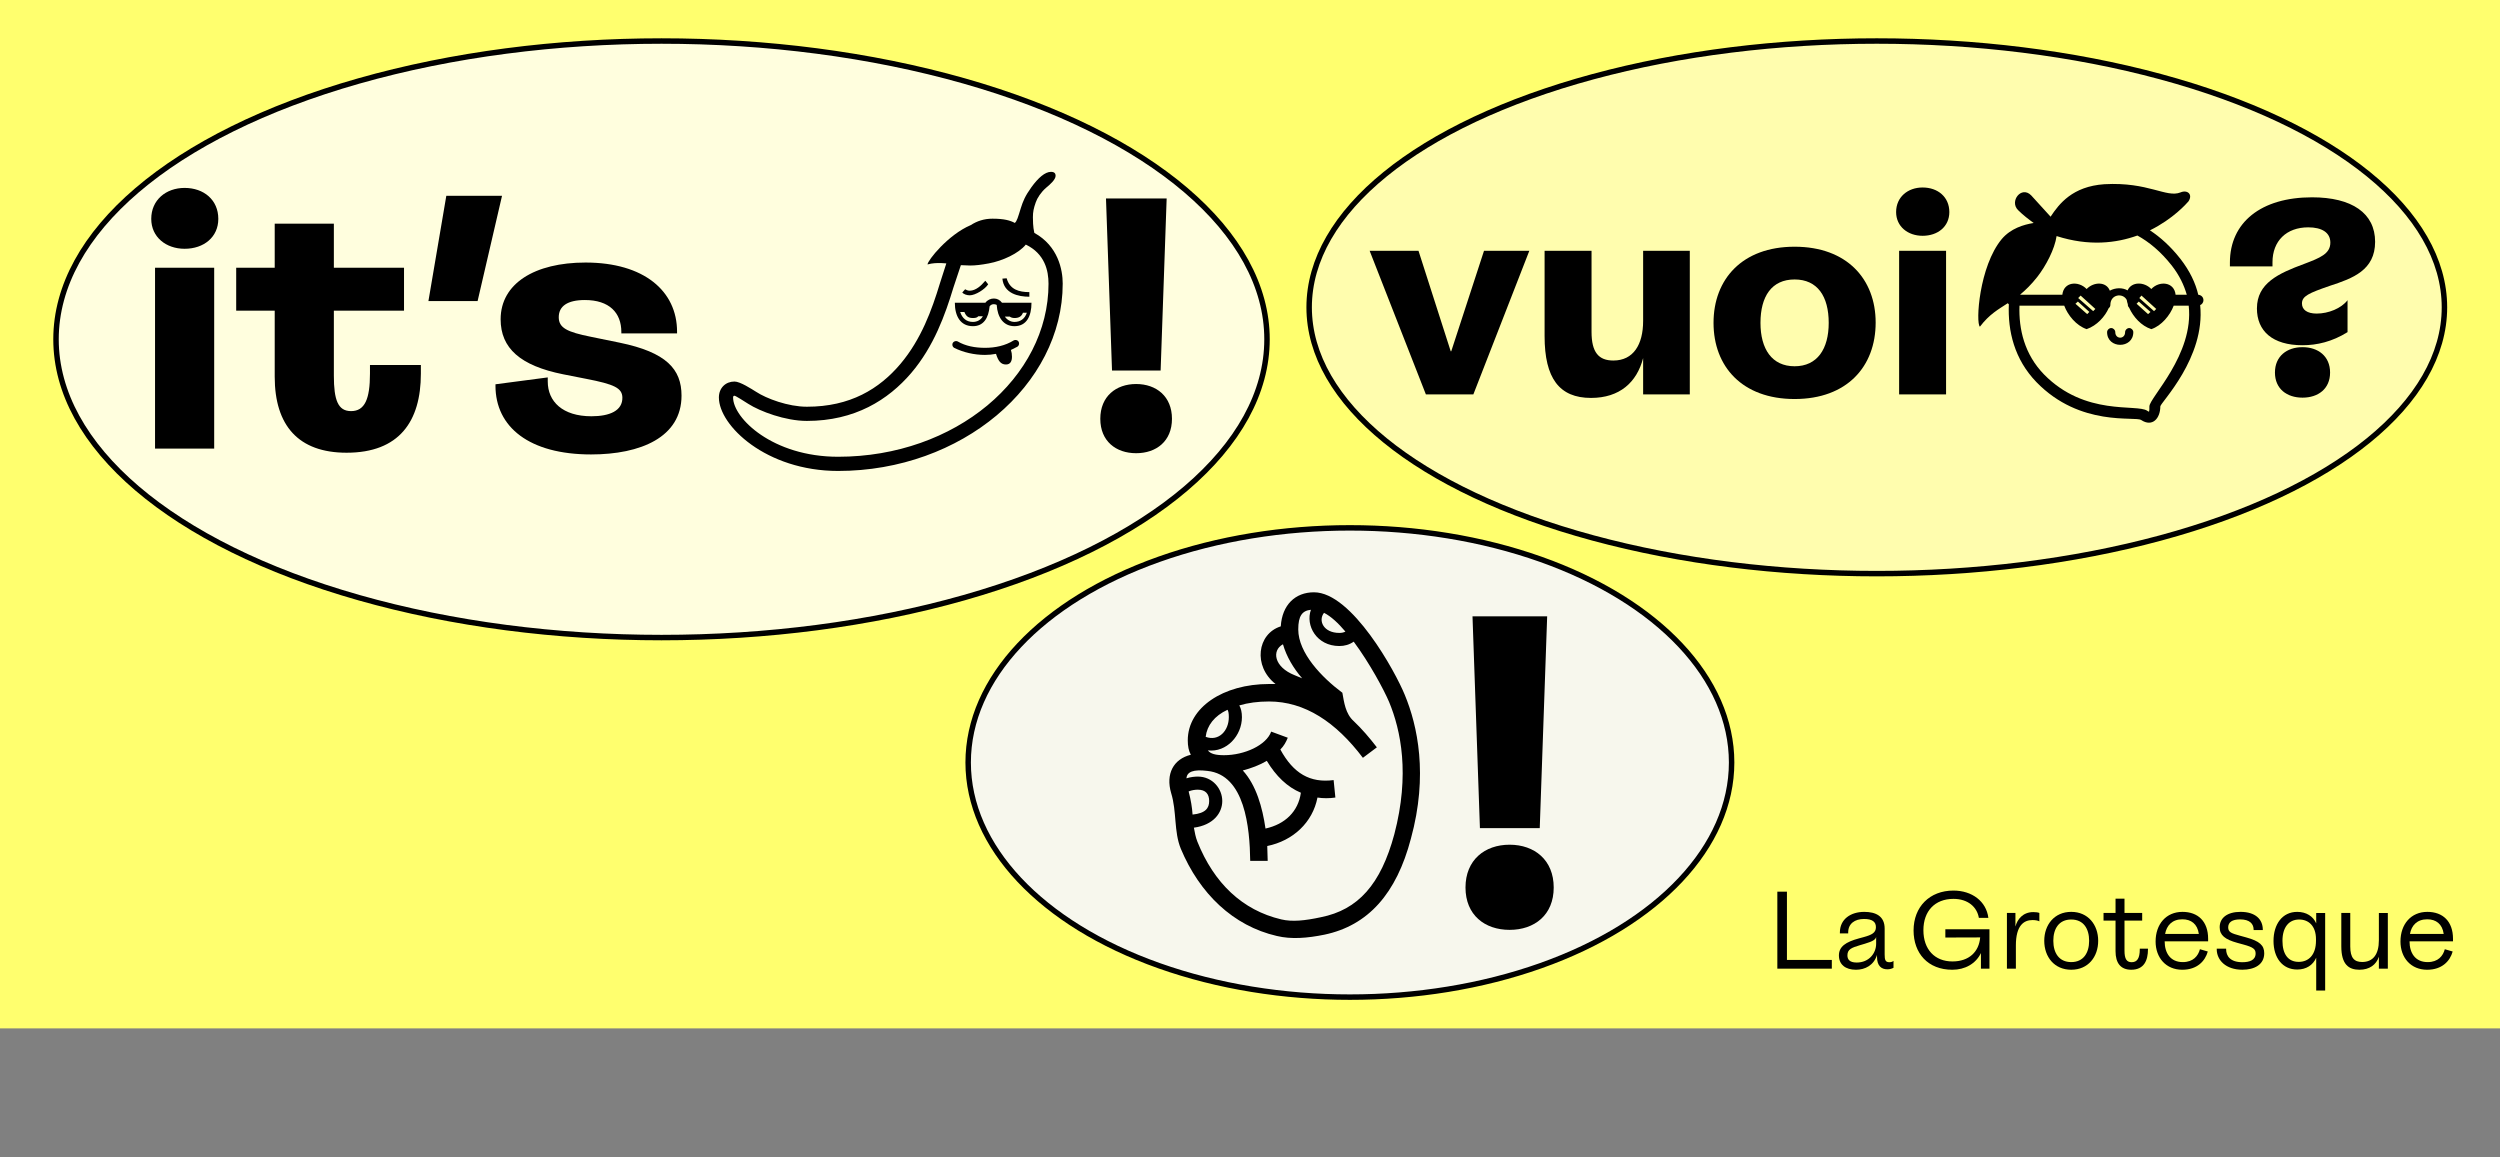
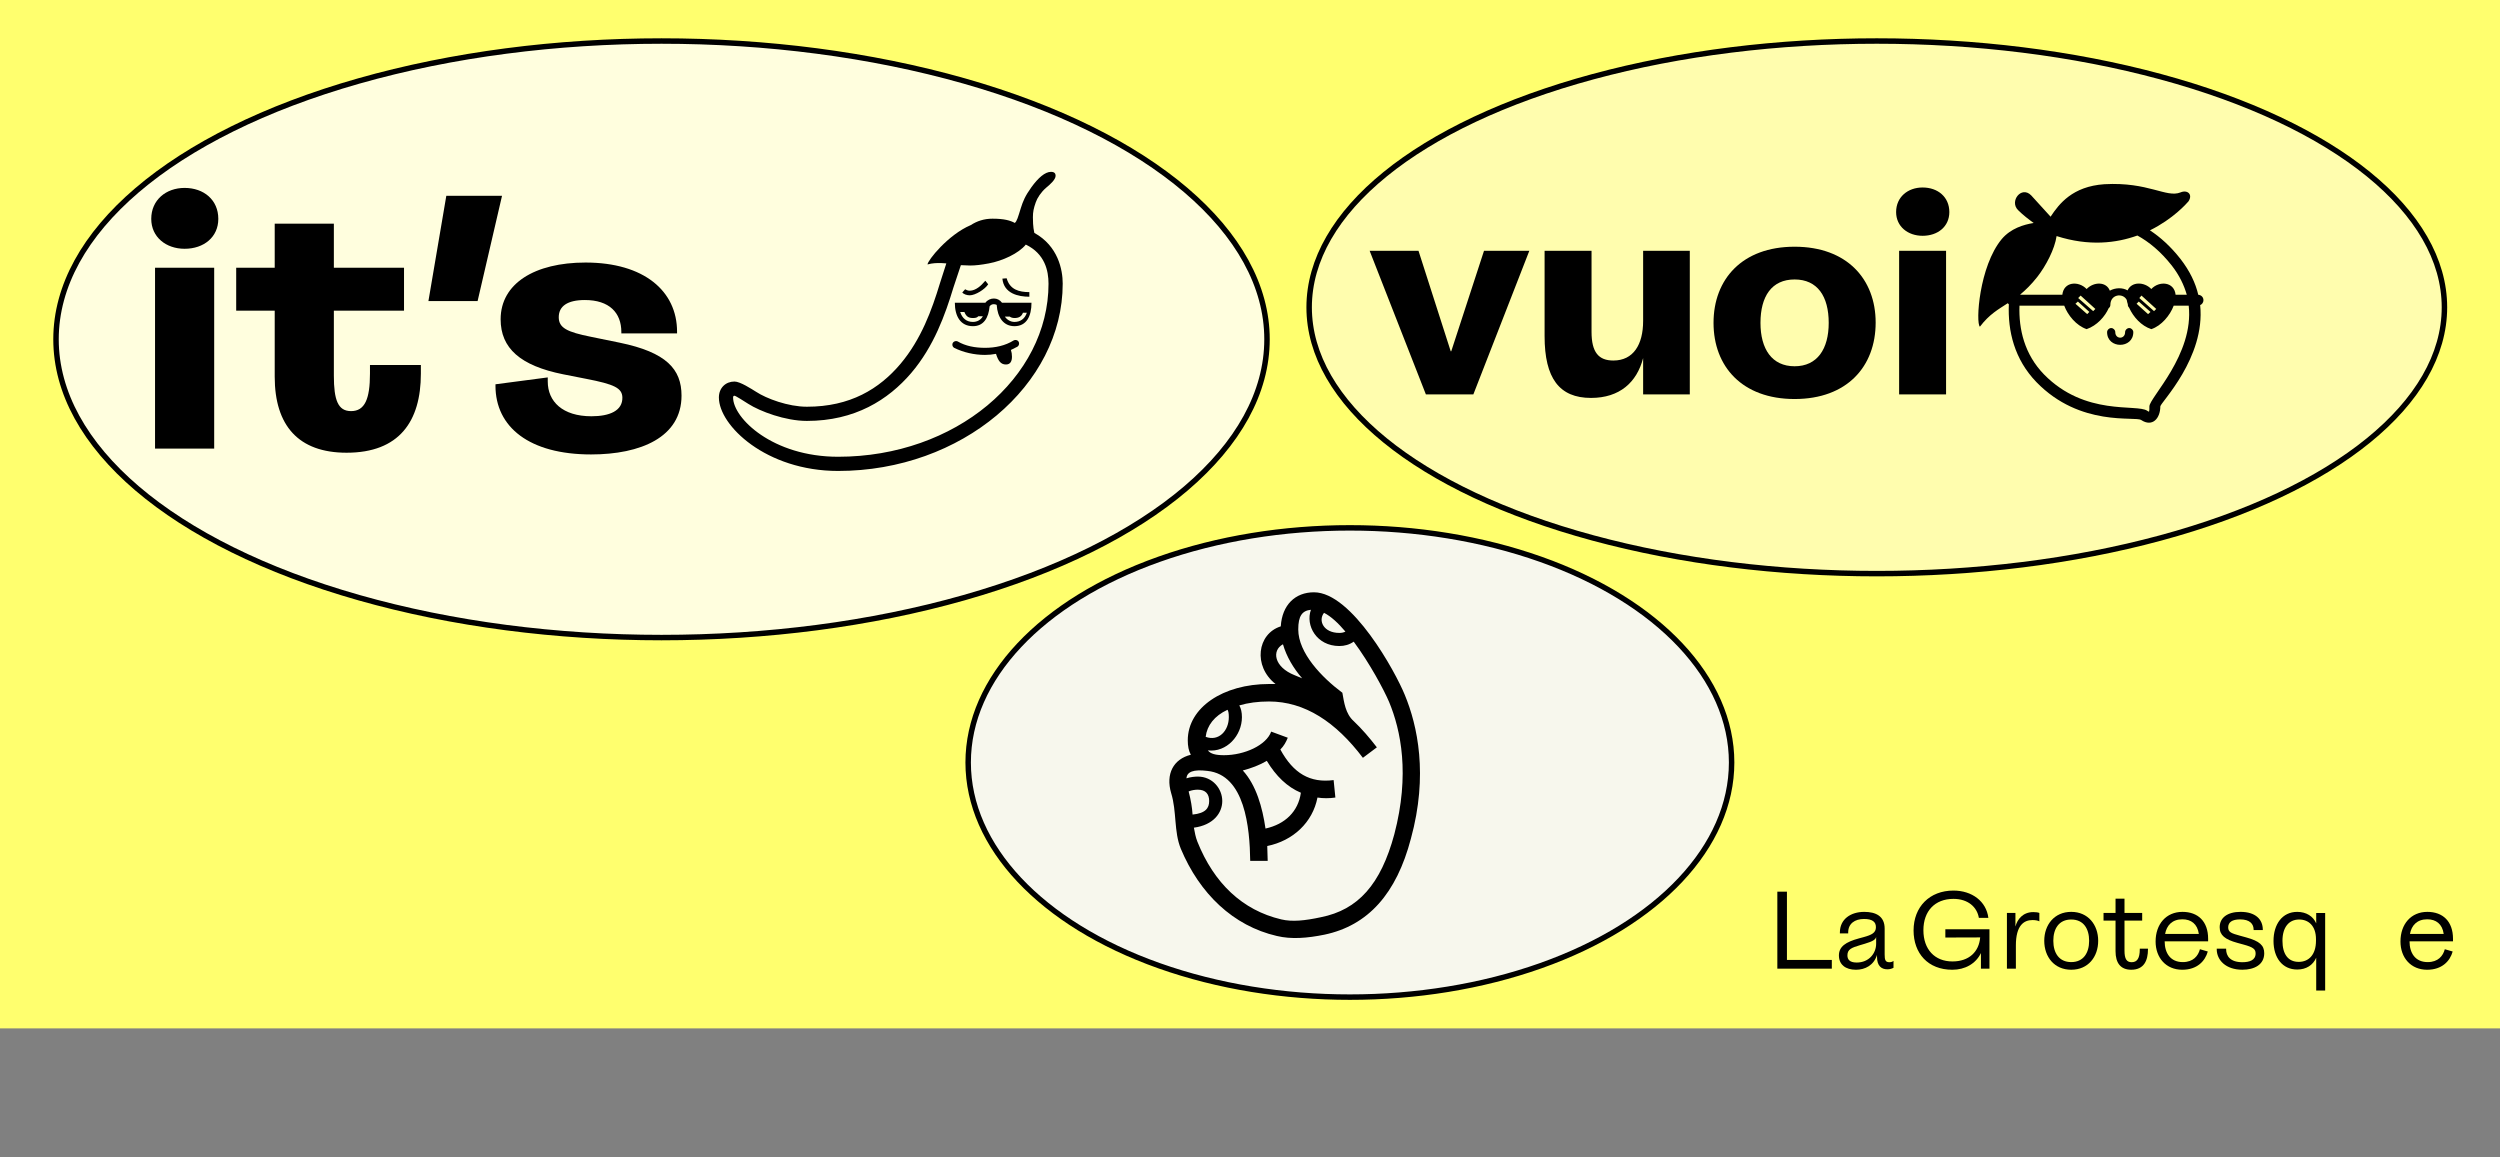
<svg xmlns="http://www.w3.org/2000/svg" id="Layer_1" viewBox="0 0 458 212.03">
  <rect x="0" y="0" width="458" height="212.03" fill="#808080" stroke="none" />
  <defs>
    <style>.cls-1{fill:none;}.cls-2{fill:#ffff6e;}.cls-3{fill:#fffede;}.cls-3,.cls-4,.cls-5{stroke:#000;stroke-miterlimit:10;}.cls-4{fill:#fffdae;}.cls-5{fill:#f7f7ed;}</style>
  </defs>
  <rect class="cls-2" width="458" height="188.4" />
  <ellipse class="cls-3" cx="121.189" cy="62.16" rx="110.927" ry="54.644" />
  <rect class="cls-1" x="10.118" y="34.408" width="222.143" height="55.502" />
  <path d="M27.709,40.096c0-3.465,2.709-5.67,6.111-5.67,3.528,0,6.175,2.205,6.175,5.67,0,3.339-2.646,5.481-6.175,5.481-3.402,0-6.111-2.142-6.111-5.481ZM28.403,49.043h10.836v33.14h-10.836v-33.14Z" />
  <path d="M50.327,69.015v-12.097h-7.057v-7.875h7.057v-8.064h10.836v8.064h12.853v7.875h-12.853v11.908c0,4.474.756,6.49,3.15,6.49,2.52,0,3.465-2.205,3.465-6.868v-1.575h9.325v1.575c0,8.758-3.969,14.491-13.609,14.491-8.82,0-13.167-4.977-13.167-13.924Z" />
  <path d="M81.764,35.875h10.207l-4.474,19.279h-9.009l3.276-19.279Z" />
  <path d="M90.773,70.653v-.252l9.576-1.26v.756c0,3.654,2.709,6.363,8.001,6.363,3.339,0,5.733-1.008,5.67-3.465-.063-1.701-1.449-2.394-6.678-3.402l-4.158-.819c-7.875-1.575-11.467-4.788-11.467-10.081,0-6.552,6.237-10.396,15.562-10.396,10.71,0,16.759,5.229,16.759,12.664v.315h-10.207v-.252c0-3.528-2.205-5.859-6.678-5.859-3.213,0-4.789,1.134-4.789,3.15,0,1.953,1.512,2.709,5.922,3.591l5.229,1.071c8.568,1.764,11.341,4.852,11.341,9.703,0,7.624-7.498,10.774-16.57,10.774-11.277,0-17.515-4.978-17.515-12.601Z" />
  <path d="M131.7,72.822c0-1.755,1.235-2.925,2.86-2.925,1.04,0,3.12,1.365,3.965,1.885,1.886,1.235,5.851,2.73,9.296,2.73,7.93,0,13.26-3.25,17.16-7.865,3.771-4.485,5.721-9.815,7.216-14.755l1.17-3.64-1.04-.065c-.715,0-1.495,0-2.405.26,0-.715,3.771-5.46,7.931-7.215,1.104-.715,2.404-1.17,3.965-1.17,2.145,0,3.25.325,4.095.78.391-.325.585-1.04,1.105-2.73.39-1.235.78-2.21,1.95-3.835,1.234-1.69,2.47-2.795,3.575-2.795.649,0,.845.325.845.715,0,.715-1.04,1.625-1.755,2.21-.91.78-1.625,1.885-1.885,2.665-.391,1.105-.521,1.755-.521,2.73,0,.455,0,1.755.26,2.86,4.355,2.405,5.2,6.76,5.2,9.295,0,18.591-18.525,34.321-41.146,34.321-13.195,0-21.841-8.32-21.841-13.456ZM192.087,51.957c0-2.34-.65-5.46-4.16-7.15-1.3,1.625-4.29,2.99-6.761,3.445-1.365.26-2.47.39-3.445.39l-1.689-.065-1.365,4.095c-1.495,4.94-3.575,10.791-7.735,15.666-4.225,4.94-10.335,8.775-19.11,8.775-3.966,0-8.58-1.755-10.726-3.12-.715-.455-2.34-1.495-2.535-1.495q-.26,0-.26.325c0,3.77,7.215,10.855,19.24,10.855,21.516,0,38.547-14.496,38.547-31.721ZM186.692,62.942c0,.26-.13.455-.325.585l-1.17.585c.13.39.195.78.195,1.235,0,.78-.26,1.43-1.105,1.43-.975,0-1.43-.715-1.819-1.95-.65.13-1.365.195-2.016.195-1.95,0-3.965-.455-5.655-1.3-.194-.13-.325-.325-.325-.585,0-.52.585-.78.976-.585,1.43.845,3.185,1.17,5.005,1.17,1.885,0,3.705-.39,5.266-1.365.39-.195.975,0,.975.585ZM174.926,55.467h5.591c.39-.52.975-.78,1.56-.78s1.105.26,1.495.78h5.396c0,2.47-.91,4.29-3.12,4.29-2.016,0-3.12-1.625-3.25-3.9-.13-.065-.325-.13-.521-.13-.325,0-.585.13-.78.39-.194,2.145-1.104,3.64-3.055,3.64-2.275,0-3.315-1.82-3.315-4.29ZM180.062,57.937h-.846c-.194.26-.52.325-.975.325-.78,0-1.235-.26-1.56-1.105h-.78c.39,1.17,1.17,1.82,2.34,1.82.715,0,1.43-.325,1.82-1.04ZM181.037,52.086l-.52-.65-.13.13c-.586.715-1.625,1.69-2.73,1.69-.455,0-.65-.195-.845-.26l-.521.585c.26.325.845.52,1.365.52,1.04,0,2.795-1.105,3.38-2.015ZM184.417,50.981l-.779.065c.26,2.73,2.925,3.315,4.939,3.315v-.845c-1.885,0-3.574-.455-4.16-2.535ZM188.122,57.287h-.715c-.26.715-.779.975-1.56.975-.391,0-.715-.13-.845-.26h-.91c.39.585,1.04.975,1.755.975,1.04,0,1.885-.52,2.274-1.69Z" />
-   <path d="M201.576,76.723c0-4.095,2.86-6.371,6.565-6.371s6.564,2.275,6.564,6.371c0,4.095-2.859,6.305-6.564,6.305s-6.565-2.21-6.565-6.305ZM202.616,36.356h11.115l-1.105,31.526h-8.905l-1.104-31.526Z" />
  <ellipse class="cls-5" cx="247.3" cy="139.689" rx="69.932" ry="42.985" />
  <rect class="cls-1" x="189.89" y="110.512" width="120.299" height="66.944" />
  <path d="M216.319,155.47c-1.28-3.12-.72-6.8-1.76-10.16-1.04-3.52.4-6.24,3.6-7.04-.4-.72-.56-1.6-.56-2.64,0-6,6.48-10.32,14.881-10.32h1.199c-4.16-3.28-3.359-9.2.96-10.561.24-3.92,2.641-6.24,6.081-6.24,6.96,0,14.96,14.641,16.64,18.801,2.32,5.6,4.32,14.64,1.12,26.32-2.64,10.08-7.84,15.921-15.84,17.601-3.12.64-6.08.88-8.721.24-8-1.841-14.16-7.761-17.601-16.001ZM241.36,146.109c-.88,4.561-4.48,7.921-9.2,8.881l.08,2.72h-3.201c-.08-6.08-.96-15.761-7.84-16.48-2.56-.32-3.76.16-3.84,1.36.72-.24,1.52-.32,2.08-.32,2.72,0,4.48,2.24,4.48,4.48,0,2.16-1.6,4.399-5.2,4.88.16.88.32,1.76.64,2.561,3.04,7.6,8.24,12.56,15.36,14.24,2,.479,4.32.239,7.28-.4,6.801-1.36,10.961-6,13.44-15.2,2.88-10.96,1.2-19.041-.96-24.24-.96-2.24-3.52-7.041-6.48-11.041-.8.561-1.68.801-2.64.801-4.16,0-6.24-3.761-5.2-6.641-1.6.16-2.32,1.12-2.32,3.6,0,4.32,4.32,8.801,8.08,11.601.32,1.76.561,3.84,2.08,5.2,1.521,1.44,2.881,3.04,4.24,4.8l-2.56,1.921c-4.96-6.561-10.641-10.32-17.2-10.32-2,0-3.841.239-5.441.72.32.56.48,1.28.48,2.16,0,3.36-2.8,6.479-6.24,6.08.48.64,1.44.88,2.96.88,3.76,0,7.76-1.84,8.64-4.32l3.04,1.12c-.319.8-.72,1.521-1.359,2.16,2.399,4.4,5.439,6.16,9.76,5.601l.32,3.199c-1.12.16-2.24.16-3.28,0ZM218.479,149.229c2.4-.239,3.04-1.199,3.04-2.479s-.64-2.08-2.08-2.08c-.48,0-1.12.08-1.68.32.4,1.52.64,2.96.72,4.239ZM225.12,131.39c0-.721-.08-1.12-.24-1.36-2.4,1.12-3.76,2.88-4,4.96,2.4.88,4.24-1.12,4.24-3.6ZM231.84,151.79c3.601-.8,6-3.12,6.48-6.561-2.48-1.04-4.561-3.04-6.24-5.84-1.36.8-2.88,1.36-4.4,1.76,2.48,2.721,3.601,6.801,4.16,10.641ZM237.2,123.709l1.36.561c-1.601-1.84-2.881-4-3.521-6.24-2.08,1.12-1.68,4.16,2.16,5.68ZM245.36,115.949c.48,0,.8-.08,1.12-.24-1.28-1.52-2.641-2.8-3.92-3.44-1.12,1.44-.08,3.681,2.8,3.681Z" />
-   <path d="M268.479,162.59c0-5.04,3.521-7.84,8.08-7.84,4.561,0,8.081,2.8,8.081,7.84s-3.521,7.761-8.081,7.761c-4.56,0-8.08-2.721-8.08-7.761ZM269.76,112.909h13.681l-1.36,38.801h-10.96l-1.36-38.801Z" />
  <ellipse class="cls-4" cx="343.829" cy="56.302" rx="103.993" ry="48.787" />
  <rect class="cls-1" x="320.045" y="162.757" width="133.903" height="19.917" />
  <path d="M325.607,163.354h1.76v12.503h8.223v1.601h-9.982v-14.104Z" />
  <path d="M336.888,175.036c0-1.62,1.24-2.46,3.66-3.12l.88-.24c1.461-.4,2.241-.78,2.241-1.82,0-.98-.66-1.501-2.181-1.501-1.7,0-2.9.86-2.9,2.461v.18h-1.521v-.18c0-2.44,2-3.761,4.461-3.761,2.061,0,3.74.74,3.74,3.061v4.741c0,.98.12,1.42.86,1.42.32,0,.561-.08.761-.24v1.261c-.301.16-.66.28-1.12.28-1.081,0-1.9-.601-1.9-2.281v-.359c-.58,1.9-2.181,2.721-3.861,2.721-1.92,0-3.12-.961-3.12-2.621ZM343.709,172.896v-1.24c-.12.48-.601.801-2.081,1.24l-.88.261c-1.54.46-2.301.76-2.301,1.86,0,.68.32,1.32,1.7,1.32,2.261,0,3.562-1.701,3.562-3.441Z" />
  <path d="M350.567,170.455c0-4.32,2.94-7.302,7.301-7.302,3.401,0,6.021,1.961,6.401,5.002h-1.74c-.34-2.001-2-3.481-4.661-3.481-3.4,0-5.501,2.24-5.501,5.741,0,3.521,2.081,5.722,5.321,5.722,3.061,0,4.861-1.78,5.081-4.401l-6.381.021v-1.521h8.081v7.222h-1.561v-2.861c-.939,1.961-2.92,3.062-5.24,3.062-4.481,0-7.102-3.021-7.102-7.202Z" />
  <path d="M367.667,167.255h1.561v2.44h.02c.32-1.24,1.32-2.601,3.261-2.601.5,0,.86.06,1.101.16v1.54c-.24-.14-.681-.24-1.261-.24-1.58,0-3.04.98-3.04,4.642v4.261h-1.641v-10.202Z" />
  <path d="M374.507,172.355c0-2.92,1.841-5.301,4.941-5.301s4.94,2.381,4.94,5.301c0,2.94-1.84,5.302-4.94,5.302s-4.941-2.361-4.941-5.302ZM382.729,172.355c0-2.24-1.04-3.9-3.28-3.9s-3.281,1.66-3.281,3.9,1.061,3.901,3.281,3.901,3.28-1.661,3.28-3.901Z" />
  <path d="M387.567,174.256v-5.601h-2.2v-1.4h2.2v-2.621h1.641v2.621h3.24v1.4h-3.24v5.501c0,1.54.399,2.12,1.32,2.12,1,0,1.479-.72,1.479-2.36v-.12h1.501v.12c0,2-.7,3.741-3.061,3.741-1.94,0-2.881-1.221-2.881-3.401Z" />
  <path d="M394.907,172.476c0-3.16,1.92-5.421,4.921-5.421,2.84,0,4.7,1.74,4.7,4.921v.48h-7.961c0,2.101,1.021,3.801,3.32,3.801,1.92,0,2.82-1.141,3.141-2.36l1.44.42c-.48,1.74-1.94,3.341-4.681,3.341-2.961,0-4.881-2.181-4.881-5.182ZM402.828,171.096c-.26-1.841-1.42-2.681-3.021-2.681-1.88,0-2.88,1.14-3.16,2.681h6.181Z" />
  <path d="M406.106,173.896v-.101h1.721v.101c0,1.24.74,2.38,2.98,2.38,1.3,0,2.421-.36,2.421-1.601,0-.779-.4-1.14-2.241-1.64l-1.1-.301c-2.261-.62-3.241-1.399-3.241-2.86,0-1.76,1.44-2.82,3.821-2.82,2.721,0,4.081,1.36,4.081,3.28v.061h-1.681v-.061c0-1.06-.681-1.9-2.48-1.9-1.48,0-2.181.54-2.181,1.461,0,.899.62,1.1,2.141,1.52l1.16.32c2.46.681,3.301,1.461,3.301,2.9,0,2.101-1.82,3.021-4.001,3.021-3.041,0-4.701-1.761-4.701-3.761Z" />
  <path d="M424.329,175.456c-.601,1.36-1.82,2.161-3.481,2.161-2.7,0-4.341-2.141-4.341-5.241,0-3.041,1.601-5.321,4.341-5.321,1.681,0,2.921.82,3.481,2.101v-1.9h1.64v14.203h-1.64v-6.002ZM424.289,172.336v-.261c0-2.48-1.381-3.62-3.081-3.62-1.9,0-3.061,1.44-3.061,3.9,0,2.461,1.04,3.861,2.98,3.861,1.801,0,3.161-1.261,3.161-3.881Z" />
-   <path d="M428.927,173.396v-6.141h1.641v6.141c0,2.101.74,2.841,2.18,2.841,2.001,0,3.062-1.4,3.062-3.98v-5.001h1.64v10.202h-1.64v-2.181c-.48,1.46-1.721,2.381-3.562,2.381-2,0-3.32-1.021-3.32-4.262Z" />
  <path d="M439.767,172.476c0-3.16,1.921-5.421,4.922-5.421,2.84,0,4.7,1.74,4.7,4.921v.48h-7.961c0,2.101,1.02,3.801,3.32,3.801,1.92,0,2.82-1.141,3.141-2.36l1.44.42c-.48,1.74-1.94,3.341-4.681,3.341-2.961,0-4.882-2.181-4.882-5.182ZM447.688,171.096c-.26-1.841-1.42-2.681-3.021-2.681-1.88,0-2.881,1.14-3.16,2.681h6.181Z" />
  <rect class="cls-1" x="243.198" y="35.501" width="201.291" height="62.835" />
  <path d="M250.919,45.948h8.95l5.9,18.401h.101l6-18.401h8.301l-10.251,26.302h-8.7l-10.301-26.302Z" />
  <path d="M282.969,61.599v-15.651h8.601v14.851c0,3.75,1.301,5.25,4.001,5.25,3.649,0,5.45-2.9,5.45-7.25v-12.851h8.55v26.302h-8.55v-6.65c-1.15,4.45-4.301,7.3-9.551,7.3-5.801,0-8.501-3.6-8.501-11.301Z" />
  <path d="M313.919,59.149c0-8,5.25-13.951,14.851-13.951s14.851,5.951,14.851,13.901c0,8.051-5.25,14.001-14.851,14.001s-14.851-5.95-14.851-13.951ZM335.02,59.149c0-4.851-2.05-7.951-6.25-7.951s-6.25,3.1-6.25,7.951c0,4.8,2.1,7.95,6.25,7.95s6.25-3.15,6.25-7.95Z" />
  <path d="M347.369,38.848c0-2.75,2.149-4.5,4.85-4.5,2.801,0,4.9,1.75,4.9,4.5,0,2.65-2.1,4.35-4.9,4.35-2.7,0-4.85-1.7-4.85-4.35ZM347.919,45.948h8.601v26.302h-8.601v-26.302Z" />
  <path d="M373.069,70c-4.05-4.2-5.25-9.351-5.05-14.251-.05-.05-.1-.1-.2-.2-1.75,1.15-3.35,2-5.101,4.3-.8-.65-.149-11.051,4.001-16.051,1.649-1.95,4-2.65,5.85-2.95-.899-.65-1.95-1.45-2.85-2.35-1.65-1.6.6-4.55,2.4-2.7l3.55,3.9c1.55-2.351,4-5.551,9.851-5.951,8.101-.45,11.351,2.55,13.951,1.5,1.3-.55,2.3.4,1.45,1.65-.351.4-2.801,3.2-7.051,5.3,1.9,1.25,3.8,2.95,5.601,5.25,1.7,2.2,2.75,4.4,3.25,6.551.55.05.95.45.95,1,0,.4-.25.75-.601.9,1,9.651-7.3,17.901-7.3,18.551,0,2.2-1.45,3.85-3.501,2.5-1.05-.75-11.15,1.35-19.201-6.95ZM393.771,74.45c0-1.6,8.2-9.5,7.2-18.451h-2.75c-.65,1.75-2.251,3.7-4.101,4.3-1.851-.6-3.3-2.25-4.05-3.9-.15-.15-.251-.35-.251-.55v-.1c-.1-.25-.149-.55-.199-.8-.7-1.35-3-1.05-3,.9,0,.25-.101.45-.301.6-.7,1.55-2.149,3.2-4.05,3.85-1.9-.65-3.45-2.55-4.101-4.3h-8.2c-.15,4.3.9,8.9,4.5,12.601,7.551,7.701,17.001,5.351,18.901,6.65.4.3.4.25.4-.8ZM377.82,53.999c.25-2.4,2.95-2.6,4.45-1.05,1.3-1.35,3.6-1.4,4.25.3,1-.55,2.3-.6,3.25-.05.75-1.65,3.051-1.6,4.351-.25,1.45-1.55,4.2-1.35,4.45,1.05h2.05c-.5-1.75-1.35-3.55-2.75-5.351-2.05-2.6-4.2-4.35-6.3-5.5-3.9,1.4-8.851,2-14.802.1-.35,2.4-1.949,5.451-3.55,7.5-1.1,1.4-2.15,2.4-3.101,3.2v.05h7.701ZM380.221,55.648l2.149,1.9.4-.4-2.101-1.9-.449.4ZM380.721,54.599l2.75,2.4.399-.4-2.7-2.45-.449.45ZM390.071,60.099c.399,0,.75.35.75.75,0,3.101-4.801,3.101-4.801,0,0-.4.35-.75.75-.75s.75.35.75.75c0,1.35,1.8,1.35,1.8,0,0-.4.351-.75.751-.75ZM391.421,55.648l2.101,1.9.449-.4-2.149-1.9-.4.4ZM391.921,54.599l2.7,2.4.4-.4-2.7-2.45-.4.45Z" />
-   <path d="M413.47,56.499c0-4.6,3.899-6.4,8.65-8.15,2.9-1.1,4.8-1.85,4.8-3.9,0-1.85-1.55-2.8-4.05-2.8-4,0-6.551,2.5-6.551,6.4v.75h-7.8v-.7c0-7.351,5.7-11.951,15.051-11.951,7.3,0,11.551,2.9,11.551,8.15,0,5.2-4.101,6.7-8.251,8.05-3.9,1.35-5.15,1.9-5.15,3.25,0,1.15.95,1.85,2.7,1.85,2.15,0,4.5-.95,5.65-2.45v5.85c-2.8,1.75-5.601,2.4-8.25,2.4-5.501,0-8.351-2.6-8.351-6.75ZM416.77,68.25c0-3,2.2-4.65,5.051-4.65,2.85,0,5.05,1.65,5.05,4.65,0,3-2.2,4.6-5.05,4.6-2.851,0-5.051-1.6-5.051-4.6Z" />
</svg>